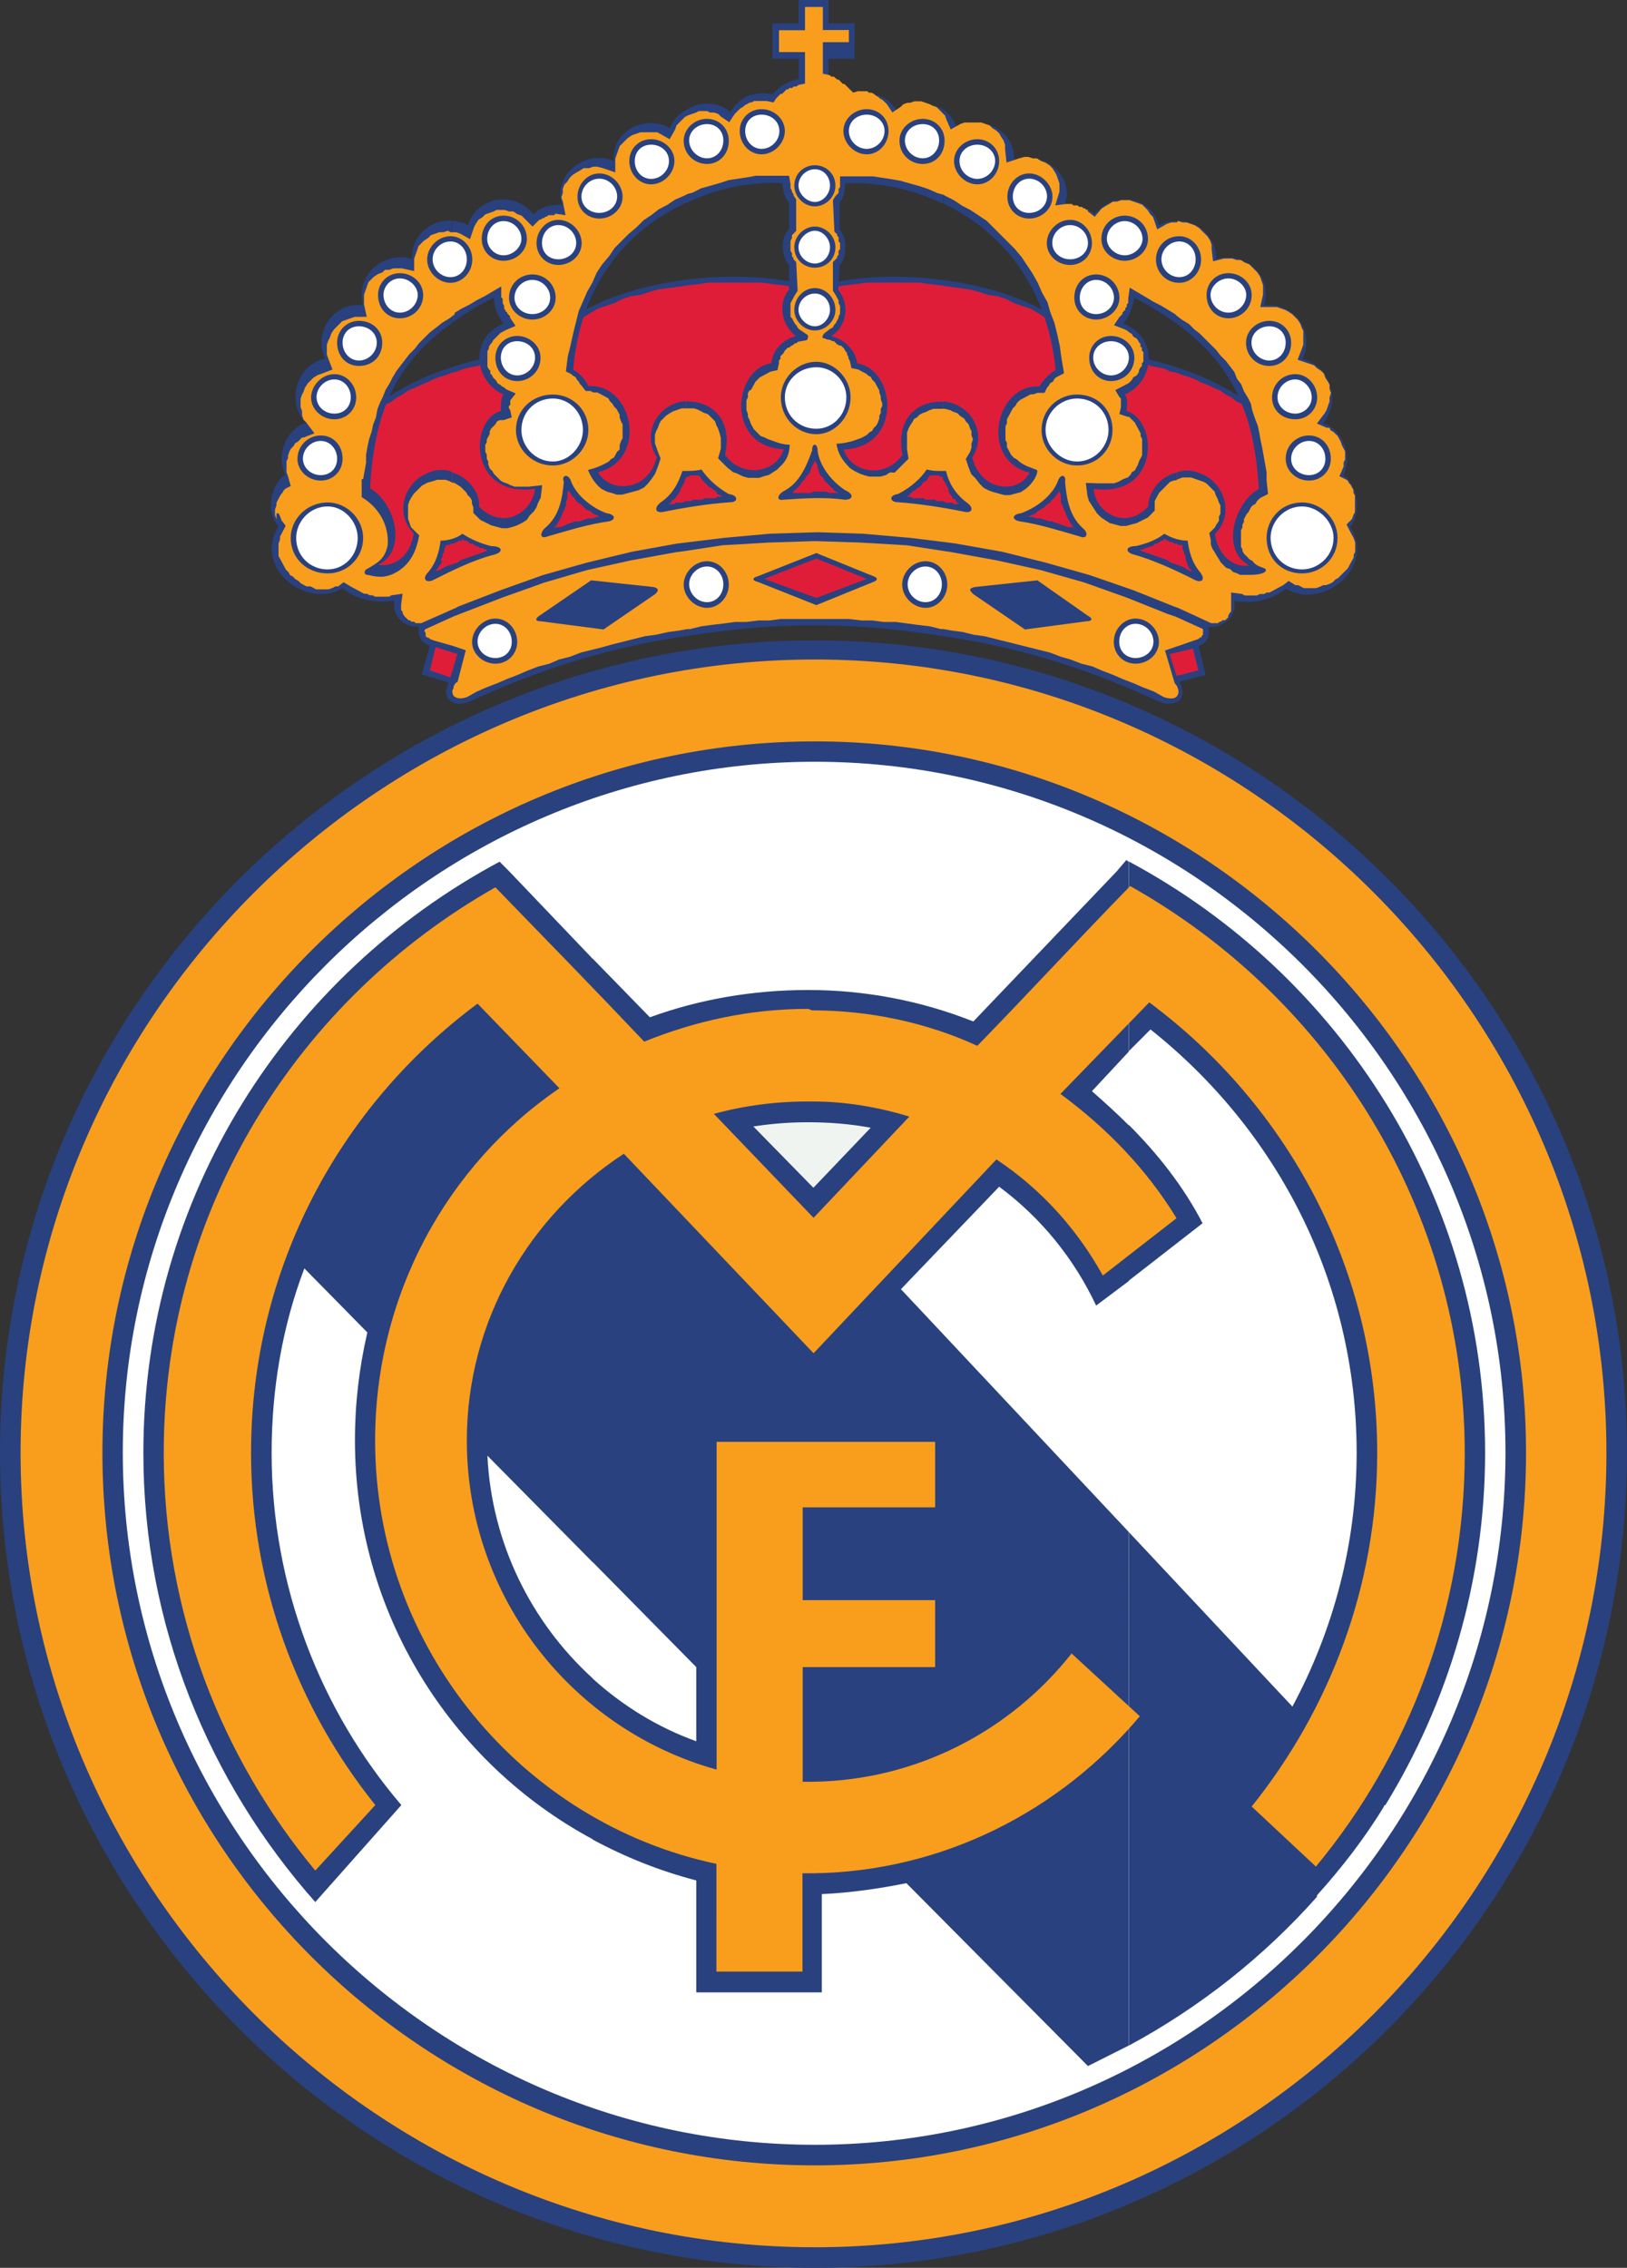
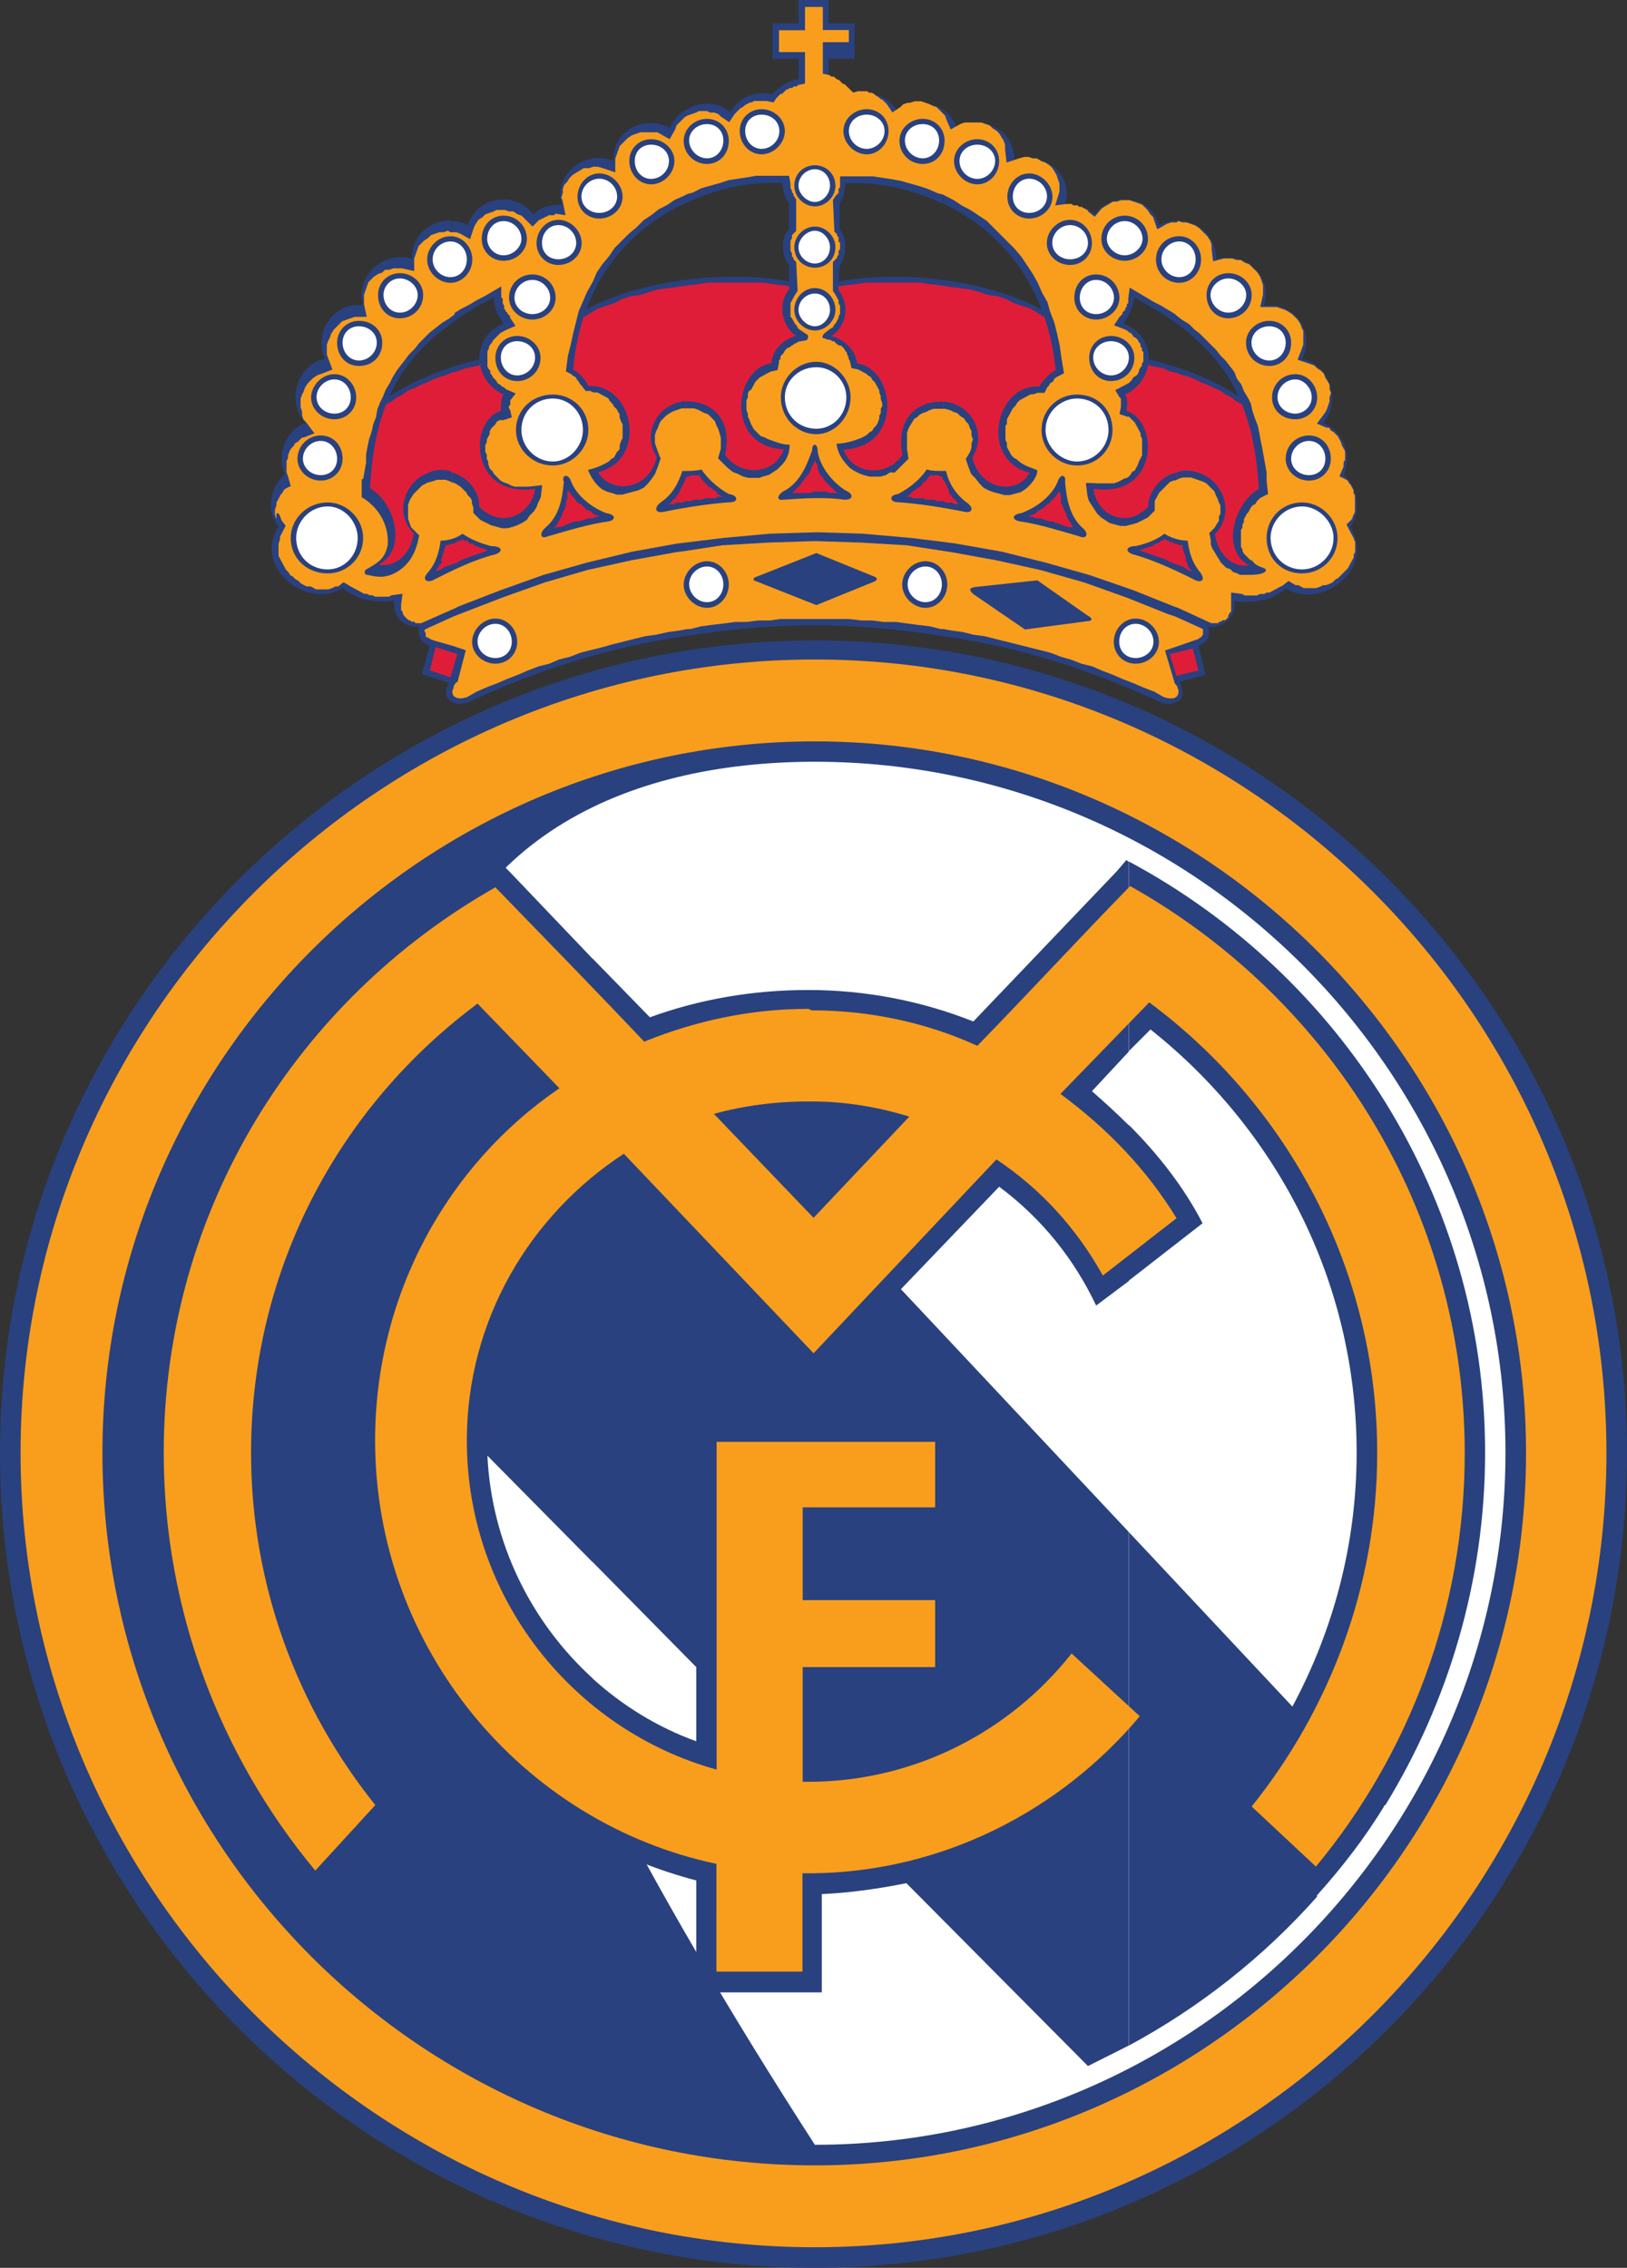
<svg xmlns="http://www.w3.org/2000/svg" id="Layer_1" x="0px" y="0px" viewBox="0 0 775.1 1080.1" style="enable-background:new 0 0 775.1 1080.1;">
  <rect x="0" y="0" width="775.1" height="1080.1" fill="#333333" stroke="none" />
  <style type="text/css">
	.st0{fill-rule:evenodd;clip-rule:evenodd;fill:#29417F;}
	.st1{fill-rule:evenodd;clip-rule:evenodd;fill:#DF1D39;}
	.st2{fill-rule:evenodd;clip-rule:evenodd;fill:#FFFFFF;}
	.st3{fill-rule:evenodd;clip-rule:evenodd;fill:#F0F4F1;}
	.st4{fill-rule:evenodd;clip-rule:evenodd;fill:#F89E1C;}
</style>
  <g>
    <path class="st0" d="M604.7,277L530,292l-141.8-15l-142.4,15L171,277l-2.6-73.5c22.8-26,60.5-33.8,92.3-38.4   c9.1-24.1,75.4-42.3,127.4-28.6c50.7-13.7,117.7,4.6,126.8,28.6c31.9,4.6,69.6,12.4,92.3,38.4L604.7,277z" />
    <polygon class="st1" points="602.8,274.4 561.2,282.9 526.7,267.9 416.2,246.4 360.9,245.1 241.9,267.9 212,282.2 173,274.4    171,204.2 172.3,202.9 174.3,200.9 176.9,198.3 179.5,196.4 181.4,194.4 184,192.5 186.6,191.2 189.2,189.2 191.8,187.9 194.4,186    197.7,184.7 200.3,183.4 203.5,182.1 206.1,180.8 209.4,179.5 212,178.8 215.2,177.5 217.8,176.9 221.1,175.6 224.3,174.9    227.6,174.3 230.2,173 233.4,172.3 236.7,171.7 239.9,171 242.5,170.4 245.8,170.4 249,169.7 252.3,169.1 254.9,168.4 258.2,168.4    262.1,167.8 264,163.9 265.3,161.9 266.6,160 268.6,158 270.5,156.1 273.1,154.1 275.7,152.8 278.3,150.9 281.6,148.9 284.8,147    288.7,145.7 292.6,144.4 296.5,142.4 300.4,141.1 305,140.5 308.9,139.2 313.4,137.9 318.6,137.2 323.2,136.6 327.7,135.9    332.9,135.3 337.5,134.6 342.7,134.6 347.9,134.6 353.1,134.6 357.6,134.6 362.8,134.6 368,135.3 373.2,135.9 377.8,136.6    382.3,137.9 382.3,137.9 393.4,137.9 398,136.6 402.5,135.9 407.7,135.3 412.9,134.6 418.1,134.6 422.7,134.6 427.9,134.6    433.1,134.6 438.3,134.6 442.8,135.3 448,135.9 452.6,136.6 457.1,137.2 462.3,137.9 466.9,139.2 470.8,140.5 475.3,141.1    479.2,142.4 483.1,144.4 487,145.7 490.9,147 494.2,148.9 497.4,150.9 500,152.8 502.6,154.1 505.2,156.1 507.2,158 509.1,160    510.4,161.9 511.7,163.9 513.7,167.8 517.6,168.4 520.9,168.4 523.5,169.1 526.7,169.7 530,170.4 533.2,170.4 535.8,171    539.1,171.7 542.3,172.3 545.6,173 548.2,174.3 551.4,174.9 554.7,175.6 557.3,176.9 560.5,177.5 563.8,178.8 566.4,179.5    569.6,180.8 572.2,182.1 575.5,183.4 578.1,184.7 581.3,186 583.9,187.9 586.5,189.2 589.1,191.2 591.7,192.5 594.3,194.4    596.3,196.4 598.9,198.3 601.5,200.9 603.4,202.9 604.7,204.2" />
    <path class="st0" d="M560.5,105.3c9.1-0.7,18.9,6.5,18.9,18.2c12.4-3.9,27.3,6.5,22.8,22.1c13.7-2,24.7,11.7,18.2,25.4   c14.3,3.3,18.2,21.5,9.8,30.6c7.2,2,15,13,9.8,24.7c5.2,3.3,9.8,15.6,3.3,24.7c12.4,20.2-14.3,39.7-30.6,29.3   c-7.2,5.9-16.3,7.2-24.7,5.9c1.3,8.5-6.5,13-12.4,12.4c1.3,5.2-1.3,7.8-4.6,9.1l3.3,13.7l-12.4,3.3c2.6,5.2,1.3,8.5-1.3,9.8V225   c3.3-1.3,7.2-1.3,11.7,0.7c10.4,3.9,16.3,18.9,6.5,28.6c1.3,9.8,8.5,16.3,16.3,15c-13.7-7.2-7.2-29.9,4.6-36.4   c-2-36.4-13-59.8-39-78.7V105.3z M449.3,52c3.3,2.6,5.2,5.2,6.5,9.1c11.1-6.5,28,0,27.3,15.6c13.7-5.9,29.3,7.2,24.1,20.8   c5.2,0,9.8,0.7,14.3,4.6c8.5-11.1,26.7-9.1,30.6,5.2c2.6-1.3,5.2-2,8.5-2v48.8c-6.5-4.6-13-8.5-20.2-12.4   c-0.7,4.6-2.6,9.1-5.2,12.4c17.6,7.2,14.3,28,0.7,33.8c1.3,1.3,1.3,5.2,0.7,7.8c15.6,4.6,15.6,41.6-15.6,37.1   c0.7,11.1,15,20.2,26,8.5c0-6.5,5.2-14.3,13.7-16.3v109.2c-2.6,1.3-5.2,1.3-8.5,0c-31.9-15-66.3-26-102.7-31.2V191.2   c13.7,1.3,20.8,15.6,13.7,26.7c3.9,16.3,22.1,17.6,27.3,7.2c-24.1-5.9-16.3-42.3,4.6-41c2-3.3,5.2-6.5,7.8-7.8   c-3.9-40.3-26-66.3-53.3-79.3V52z M388.2,0h6.5v11.1h12.4V28h-12.4v9.8c5.2,0.7,9.1,3.3,13,7.2c7.2-1.3,15,0,20.2,8.5   c5.9-5.2,15-5.2,21.5-1.3v44.9c-15-7.2-30.6-10.4-46.8-9.8c0,3.3-0.7,7.2-2.6,9.1v13c3.9,3.9,3.3,13.7,0,16.9l-0.7,11.7   c5.9,7.2,3.9,17.6-3.3,22.1c5.2,1.3,11.1,5.2,12.4,13c18.2,2.6,22.1,39.7-6.5,41c3.9,11.7,20.2,13.7,28,2.6   c-3.3-17.6,7.2-25.4,18.2-25.4c0.7,0,0.7,0,1.3,0V303c-20.2-3.3-41-5.2-61.1-5.2c-21.5,0-41.6,2-61.8,5.2V191.2c0,0,0.7,0,1.3,0   c10.4,0,21.5,7.8,17.6,25.4c7.8,11.1,24.1,9.1,28-2.6c-28-1.3-24.1-38.4-5.9-41c0.7-7.8,7.2-11.7,11.7-13c-6.5-4.6-9.1-15-3.3-22.1   v-11.7c-3.3-3.3-4.6-13,0-16.9v-13c-2.6-2-2.6-5.9-3.3-9.1c-15.6-0.7-31.9,2.6-46.2,9.8V52.7c6.5-4.6,15.6-4.6,21.5,0.7   c5.2-8.5,12.4-9.8,20.2-8.5c3.3-3.9,7.8-6.5,12.4-7.2V28H368V11.1h12.4V0H388.2z M326.4,303c-36.4,5.2-70.9,16.3-102.7,31.2   c-3.3,1.3-6.5,1.3-8.5,0V225c7.8,2,13.7,9.8,13,16.3c11.7,11.7,25.4,2.6,26.7-8.5c-31.2,4.6-31.9-32.5-16.3-37.1   c0-2.6,0-6.5,1.3-7.8c-13.7-5.9-16.9-26.7,0-33.8c-2.6-3.3-4.6-7.8-4.6-12.4c-7.8,3.9-14.3,7.8-20.2,12.4v-48.8   c2.6,0,5.9,0.7,7.8,2c4.6-14.3,22.8-16.3,31.2-5.2c3.9-3.9,8.5-4.6,13.7-4.6c-4.6-13.7,10.4-26.7,24.7-20.8   c-1.3-15.6,16.3-22.1,26.7-15.6c1.3-3.9,3.9-6.5,7.2-8.5v44.2c-28,13-50.1,39-53.3,79.3c2.6,1.3,5.9,4.6,7.2,7.8   c21.5-1.3,28.6,35.1,4.6,41c5.9,10.4,24.1,9.1,28-7.2c-7.2-11.1,0-25.4,13.7-26.7V303z M215.2,334.2c-2.6-1.3-3.9-4.6-1.3-9.1   l-13-3.9l3.9-13.7c-3.9-1.3-5.9-3.9-5.2-9.1c-5.9,0.7-13-3.9-11.7-12.4c-8.5,1.3-17.6,0-24.7-5.9c-16.3,10.4-42.9-9.1-30.6-29.3   c-7.2-9.1-2-21.5,3.3-24.7c-5.2-11.7,2.6-22.8,9.8-24.7c-9.1-9.1-5.2-27.3,9.1-30.6c-5.9-13.7,5.2-27.3,18.2-25.4   c-3.9-15.6,11.1-26,23.4-22.1c-0.7-11.7,9.8-18.9,18.9-18.2v48.8c-26.7,18.9-37.1,42.3-39,78.7c11.7,6.5,18.2,29.3,3.9,36.4   c8.5,1.3,15.6-5.2,16.9-15c-9.8-9.8-3.9-24.7,6.5-28.6c3.9-2,8.5-2,11.7-0.7V334.2z" />
    <path class="st0" d="M388.2,1080.1c212.6,0,386.9-174.3,386.9-388.2c0-212.6-174.3-386.9-386.9-386.9C174.3,305,0,479.2,0,691.9   C0,905.8,174.3,1080.1,388.2,1080.1z" />
-     <path class="st2" d="M388.2,362.8c180.8,0,329,148.3,329,329c0,181.4-148.3,329.7-329,329.7c-181.4,0-329.7-148.3-329.7-329.7   C58.5,511.1,206.8,362.8,388.2,362.8z" />
+     <path class="st2" d="M388.2,362.8c180.8,0,329,148.3,329,329c0,181.4-148.3,329.7-329,329.7C58.5,511.1,206.8,362.8,388.2,362.8z" />
    <path class="st0" d="M537.8,410.3c100.8,54,169.7,160,169.7,281.6c0,61.1-17.6,119-47.5,167.8l0,0c0,0-0.7,0-0.7,0.7   c-9.1,15-20.2,29.3-31.9,42.3c0,0,0,0,0,0.7l0,0c-25.4,28.6-55.9,52.7-89.7,70.9V729.6l78,83.2c19.5-36.4,30.6-77.4,30.6-120.9   c0-81.9-38.4-154.1-98.2-201.6l-10.4,10.4V410.3L537.8,410.3z M537.8,609.9l35.1-27.3c-9.1-17.6-21.5-33.2-35.1-46.8V609.9z    M536.5,409.7c0.7,0,0.7,0.7,1.3,0.7v90.4l-17.6,18.9c5.9,5.2,11.7,10.4,17.6,16.3v74.1l-15.6,11.7c-10.4-22.1-26-41.6-46.2-56.6   l-46.8,48.8l108.6,115.7v244.5c-6.5,3.3-13,6.5-19.5,9.8l-86.5-87.1c-13,2.6-26.7,4.6-40.3,5.2v46.8h-59.8v-53.3   c-17.6-4.6-33.8-11.1-49.4-19.5v-76.7c14.3,13,31.2,23.4,49.4,29.9V794l-49.4-50.1V456.5l27.3,28c23.4-8.5,48.8-13,75.4-13   c27.3,0,54,5.2,78.7,15l68.3-71.5l0,0L536.5,409.7z M282.2,875.9C214.6,839.5,169.1,768,169.1,686c0-17.6,2-34.5,5.9-51.4   L145,604.1c-10.4,27.3-15.6,57.2-15.6,87.8c0,63.7,23.4,122.9,61.8,167.8l-41,46.2c-50.7-57.2-81.9-132-81.9-213.9   c0-122.2,68.9-227.6,169.7-281.6l2,2l0,0l2.6,2.6l0,0l39.7,41.6v287.4l-50.1-50.7c2,41.6,20.8,79.3,50.1,106V875.9z" />
-     <path class="st3" d="M358.9,536.5c8.5-1.3,16.9-2,26-2c9.8,0,19.5,0.7,29.9,2.6l-27.3,28.6L358.9,536.5z" />
    <g>
      <path class="st4" d="M569,305l2-0.7l0.7-0.7h0.7V303l0.7-0.7v-0.7v-1.3v-0.7l-13-5.9l-3.9-1.3l-19.5-7.8l-20.2-7.2l-20.8-5.9    l-20.8-4.6l-21.5-3.9l-4.6-0.7l-16.9-2.6l-22.1-1.3l-21.5-0.7l-22.1,0.7l-22.1,1.3l-16.9,2.6l-5.2,0.7l-21.5,3.9l-20.8,4.6    l-20.2,5.9l-20.2,7.2l-20.2,7.8l-3.3,1.3l-13,5.9l-0.7,0.7l0.7,1.3v0.7v0.7l0.7,0.7h0.7l0.7,0.7l2,0.7l9.1,2.6l5.9,2l-3.9,15    c-1.3,0.7-2,2-2,3.3c-0.7,0.7-0.7,2,0,3.3c2,2,4.6,1.3,6.5,0.7l4.6-2.6l4.6-2l5.2-2l4.6-2l5.2-2l4.6-2l5.2-2l5.2-1.3l4.6-2    l5.2-1.3l5.2-2l5.2-1.3l5.2-1.3l4.6-1.3l5.2-1.3l5.2-1.3l5.2-1.3l5.2-0.7l5.9-1.3l5.2-0.7l3.9-0.7h1.3l5.2-1.3l5.2-0.7l5.9-0.7    l5.2-0.7h5.2l5.9-0.7h5.2l5.2-0.7h5.9h5.2h5.9h4.6h5.9h5.2l5.9,0.7h5.2l5.2,0.7h5.9l5.2,0.7l5.2,0.7l5.9,0.7l5.2,1.3h1.3l3.9,0.7    l5.2,0.7l5.2,1.3l5.2,0.7l5.2,1.3l5.2,1.3l5.2,1.3l5.2,1.3l5.2,1.3l5.2,1.3l5.2,2l4.6,1.3l5.2,2l5.2,1.3l4.6,2l5.2,2l4.6,2l5.2,2    l4.6,2l5.2,2l4.6,2.6c2,0.7,5.2,1.3,6.5-0.7c0.7-1.3,0.7-2.6,0-3.9c0-0.7-0.7-1.3-1.3-2l-4.6-15.6l5.9-2L569,305z" />
      <path class="st4" d="M132.7,244.5l0.7,1.3l0.7,2l2,2.6l-2,3.9l-0.7,1.3v1.3l-0.7,2v1.3v2v1.3v1.3l0.7,1.3l0.7,1.3l0.7,1.3l0.7,1.3    l0.7,1.3l1.3,1.3l0.7,1.3l1.3,0.7l1.3,1.3l1.3,0.7l1.3,1.3l1.3,0.7l1.3,0.7h2l1.3,0.7l1.3,0.7h2h1.3h1.3h1.3l2-0.7l1.3-0.7h1.3    l2.6-2l3.3,2l1.3,0.7l1.3,0.7l1.3,0.7l1.3,0.7l1.3,0.7h1.3l1.3,0.7h1.3l1.3,0.7h2h1.3h1.3h2l1.3-0.7l5.2-0.7l-0.7,5.2v1.3v1.3    l0.7,0.7v0.7l0.7,1.3l0.7,0.7l0.7,0.7l0.7,0.7h0.7l0.7,0.7h1.3l0.7,0.7h0.7h1.3h0.7l16.3-7.2l1.3-0.7l20.2-7.8l20.2-7.2l20.8-5.9    l21.5-5.2l21.5-3.9l5.9-0.7l16.3-2l22.1-2l22.8-0.7l21.5,0.7l22.8,2l16.3,2l5.2,0.7l22.1,3.9l20.8,5.2l20.8,5.9l20.8,7.2l19.5,7.8    l2,0.7l15.6,7.2h1.3h0.7h1.3l0.7-0.7h0.7l0.7-0.7h1.3l0.7-0.7l0.7-0.7v-0.7l0.7-1.3l0.7-0.7V290v-1.3v-1.3v-5.2l5.2,0.7l1.3,0.7    h1.3h2h1.3h1.3l1.3-0.7h2l1.3-0.7h1.3l1.3-0.7l1.3-0.7l1.3-0.7l1.3-0.7l1.3-0.7l2.6-2l3.3,2h1.3l1.3,0.7l1.3,0.7h2h1.3h1.3h1.3    l2-0.7l1.3-0.7h1.3l2-0.7l1.3-0.7l1.3-1.3l1.3-0.7l1.3-1.3l0.7-0.7l1.3-1.3l1.3-1.3l0.7-1.3l0.7-1.3l0.7-1.3l0.7-1.3v-1.3l0.7-1.3    v-1.3v-2v-1.3l-0.7-2l-0.7-1.3l-0.7-1.3l-2-3.9l2.6-2.6l0.7-2l0.7-1.3v-1.3v-2v-1.3v-1.3v-2l-0.7-1.3v-1.3l-0.7-1.3l-0.7-1.3    l-0.7-0.7l-0.7-1.3l-1.3-0.7l-2.6-1.3l2-4.6v-2l0.7-1.3v-2v-2l-0.7-1.3l-0.7-1.3l-0.7-2l-0.7-1.3l-0.7-1.3l-1.3-1.3l-0.7-0.7    l-1.3-0.7l-0.7-1.3h-1.3l-4.6-2l3.9-5.2l0.7-1.3l0.7-2l0.7-2v-2l0.7-2l-0.7-2v-2l-0.7-1.3l-1.3-2l-0.7-2l-1.3-1.3l-2-1.3l-1.3-1.3    l-2-0.7l-5.9-2l2-5.2l0.7-2v-2.6v-2v-2l-0.7-1.3l-0.7-2l-1.3-2l-1.3-1.3l-1.3-1.3l-2-1.3l-1.3-0.7l-2-0.7l-2-0.7h-2h-5.9l1.3-5.9    v-2.6v-2l-0.7-2l-0.7-2l-1.3-2l-1.3-1.3l-1.3-1.3l-1.3-1.3l-2-0.7l-2-1.3h-2l-2-0.7h-2h-2l-5.2,1.3l-0.7-5.9v-2l-0.7-2l-1.3-2    l-1.3-1.3l-1.3-1.3l-1.3-1.3l-2-1.3l-2-0.7l-2-0.7h-2l-2-0.7l-0.7,0.7h-0.7h-2l-2,0.7l-4.6,2.6l-2-5.9l-1.3-1.3l-1.3-2l-1.3-1.3    l-1.3-1.3l-2-0.7l-2-0.7l-2-0.7h-2h-2l-2,0.7h-2l-2,1.3l-1.3,0.7l-2,1.3l-3.3,3.9l-3.3-2.6v-0.7h-0.7l-0.7-0.7h-0.7l-0.7-0.7h-1.3    l-0.7-0.7h-0.7h-0.7h-0.7l-0.7-0.7h-0.7h-1.3h-0.7l-5.2,0.7l2-6.5v-2v-2l-0.7-2l-0.7-2l-0.7-1.3l-1.3-2l-1.3-1.3l-2-1.3l-2-0.7    l-2-1.3h-2l-2-0.7h-2l-2.6,0.7l-5.9,2l-0.7-6.5v-2l-0.7-2l-1.3-2l-0.7-1.3l-1.3-1.3l-2-1.3l-1.3-1.3l-2-0.7l-2-0.7h-2h-2h-2h-2    l-2,0.7l-4.6,2.6l-2-4.6l-0.7-2l-1.3-1.3l-1.3-1.3l-0.7-0.7l-0.7-0.7l-2-0.7l-1.3-0.7l-2-0.7l-2-0.7h-1.3h-2l-2,0.7h-1.3l-2,0.7    l-1.3,1.3l-3.9,2.6l-2.6-3.9l-1.3-1.3l-0.7-0.7l-1.3-0.7l-0.7-0.7l-1.3-0.7l-0.7-0.7l-1.3-0.7h-1.3l-0.7-0.7h-1.3h-1.3h-1.3h-1.3    H409l-2.6,0.7l-2-2l-0.7-0.7l-0.7-0.7l-0.7-0.7h-0.7l-0.7-0.7l-0.7-0.7l-0.7-0.7h-0.7l-0.7-0.7H398l-0.7-0.7h-0.7H396l-0.7-0.7    l-3.3-0.7v-15h12.4V14.3h-12.4V3.3h-8.5v11.1h-12.4v10.4h12.4v15l-3.3,0.7l-0.7,0.7h-0.7h-0.7l-0.7,0.7h-1.3l-0.7,0.7h-0.7    l-0.7,0.7l-0.7,0.7l-0.7,0.7h-0.7l-0.7,0.7l-0.7,0.7l-0.7,0.7l-1.3,2l-3.3-0.7h-1.3h-1.3h-1.3h-0.7h-1.3l-1.3,0.7h-0.7l-1.3,0.7    l-1.3,0.7l-0.7,0.7l-1.3,0.7l-0.7,0.7l-0.7,0.7l-1.3,1.3l-2.6,3.9l-3.9-2.6l-1.3-1.3l-2-0.7h-2l-1.3-0.7h-2h-2l-1.3,0.7l-2,0.7    l-2,0.7l-1.3,0.7l-0.7,0.7l-0.7,0.7l-1.3,1.3l-1.3,1.3l-0.7,2l-2.6,4.6l-4.6-2.6l-1.3-0.7h-2h-2h-2h-2l-2,0.7l-2,0.7l-2,1.3    l-1.3,1.3l-1.3,1.3l-1.3,1.3l-0.7,2l-0.7,2l-0.7,2v6.5l-5.9-2l-2.6-0.7h-2l-2,0.7h-2.6l-2,1.3l-1.3,0.7l-2,1.3l-1.3,1.3l-1.3,2    l-1.3,1.3l-0.7,2v2l-0.7,2l0.7,2l1.3,6.5l-4.6-0.7H266h-0.7h-0.7l-0.7,0.7h-0.7h-1.3h-0.7l-0.7,0.7h-0.7l-0.7,0.7h-0.7l-0.7,0.7    h-0.7l-0.7,0.7l-2.6,2.6l-3.9-3.9l-1.3-1.3l-2-0.7l-2-1.3h-2l-2-0.7h-2h-2l-1.3,0.7l-2,0.7l-2,0.7l-1.3,1.3l-2,1.3l-1.3,2    l-0.7,1.3l-2,5.9l-4.6-2.6l-2-0.7h-2h-0.7l-1.3-0.7l-2,0.7h-2l-2,0.7l-2,0.7l-1.3,1.3l-2,1.3l-1.3,1.3l-1.3,1.3l-0.7,2l-0.7,2    l-0.7,2v5.9l-5.9-1.3h-2h-2l-2,0.7h-2l-1.3,1.3l-2,0.7l-2,1.3l-1.3,1.3l-1.3,1.3l-0.7,2l-0.7,2l-0.7,2v2v2.6l1.3,5.9H171h-2    l-2,0.7l-2,0.7l-2,0.7l-1.3,1.3l-1.3,1.3l-1.3,1.3l-1.3,2l-0.7,2l-0.7,1.3l-0.7,2v2v2.6l0.7,2l2,5.2l-5.2,2l-2,0.7l-2,1.3    l-1.3,1.3l-1.3,1.3l-1.3,2l-0.7,2l-0.7,1.3l-0.7,2v2v2l0.7,2v2l0.7,2l1.3,1.3l3.9,5.2l-5.2,2h-0.7l-1.3,1.3l-0.7,0.7l-1.3,0.7    l-0.7,1.3l-1.3,1.3l-0.7,1.3l-0.7,2v1.3l-0.7,1.3v2v2v1.3l0.7,2l1.3,4.6l-2.6,1.3l-0.7,0.7l-0.7,1.3l-0.7,0.7l-0.7,1.3l-0.7,1.3    l-0.7,1.3v1.3l-0.7,2v1.3v1.3l0.7,2V244.5z M523.5,230.2h2.6h2.6h2l2-0.7l1.3-0.7l1.3-0.7l2-0.7l1.3-1.3l0.7-1.3l1.3-0.7l0.7-1.3    l0.7-1.3l0.7-2l0.7-1.3l0.7-1.3v-2v-1.3v-1.3v-2v-1.3l-0.7-1.3v-1.3l-0.7-1.3l-0.7-1.3l-0.7-1.3l-0.7-1.3l-0.7-0.7l-1.3-1.3    l-0.7-0.7h-0.7l-3.9-1.3l0.7-3.3v-1.3v-0.7v-0.7v-0.7v-0.7l-0.7-0.7l-2-3.3l3.9-2l1.3-0.7l1.3-0.7l0.7-0.7l0.7-0.7l0.7-1.3    l1.3-0.7l0.7-0.7l0.7-1.3v-0.7l0.7-1.3l0.7-0.7v-1.3l0.7-0.7v-1.3V171v-0.7v-1.3v-1.3l-0.7-0.7v-1.3l-0.7-0.7v-1.3l-0.7-0.7    l-0.7-1.3l-0.7-0.7l-1.3-0.7l-0.7-1.3l-1.3-0.7l-0.7-0.7l-1.3-0.7l-5.2-2l2.6-3.9l0.7-0.7l0.7-0.7v-0.7l0.7-0.7l0.7-0.7v-0.7    l0.7-0.7v-0.7V145l0.7-0.7v-0.7v-0.7v-0.7l0.7-5.2l7.8,4.6l3.3,2l3.9,2l3.3,2l3.3,2l0.7,0.7l2.6,2l3.3,2l2.6,2.6l2.6,2l2.6,2.6    l2.6,2.6l2.6,2.6l2,2.6l2.6,2.6l2,2.6l2,2.6l1.3,3.3l2,2.6l1.3,3.3l2,3.3l1.3,2.6l0.7,3.3l1.3,3.9l1.3,3.3l0.7,3.3l0.7,3.9    l0.7,3.3l0.7,3.9l0.7,3.9l0.7,3.9v3.9l0.7,6.5l-2.6,1.3l-1.3,0.7l-0.7,0.7l-0.7,0.7l-0.7,1.3l-1.3,0.7l-0.7,0.7l-0.7,1.3l-0.7,1.3    l-0.7,0.7l-0.7,1.3l-0.7,1.3v1.3l-0.7,1.3v1.3l-0.7,1.3v0.7v1.3v1.3v1.3v1.3v0.7v1.3l0.7,1.3v0.7l0.7,1.3l0.7,0.7l0.7,0.7l0.7,0.7    l0.7,0.7l1.3,0.7c1.3,2,3.3,2.6,5.2,3.3c2,0.7,1.3,2-0.7,2.6c-2,0.7-4.6,0.7-6.5,0.7h-2h-2l-1.3-0.7l-2-0.7l-1.3-1.3l-2-0.7    l-1.3-1.3l-1.3-1.3l-0.7-1.3l-1.3-2l-0.7-1.3l-1.3-2l-0.7-2v-2l-0.7-3.3l2.6-2.6l0.7-1.3l1.3-2v-2l0.7-1.3v-2v-2l-0.7-1.3l-0.7-2    l-0.7-1.3l-0.7-2l-1.3-1.3l-1.3-1.3l-1.3-1.3l-1.3-0.7l-2-0.7l-2-0.7l-2-0.7h-2h-2l-2,0.7l-1.3,0.7h-0.7l-2,0.7l-1.3,1.3l-1.3,1.3    l-1.3,1.3l-1.3,1.3l-0.7,1.3l-0.7,1.3l-0.7,1.3v2v2.6l-3.3,3.3l-2.6,1.3l-2.6,1.3l-2.6,0.7l-2.6,0.7h-2.6l-2.6-0.7l-2.6-0.7    l-2-1.3l-2-1.3l-2-2l-1.3-2l-1.3-2l-1.3-2l-0.7-2.6l-0.7-5.9L523.5,230.2z M392.8,158.7l2.6-2l1.3-0.7l0.7-1.3l0.7-0.7l0.7-1.3    l0.7-1.3v-0.7l0.7-1.3v-1.3V147v-1.3l-0.7-1.3v-1.3l-0.7-1.3l-0.7-1.3l-1.3-2v-13.7l1.3-1.3l0.7-0.7v-0.7l0.7-0.7v-0.7v-1.3    l0.7-0.7v-1.3V117v-1.3l-0.7-0.7v-1.3v-0.7l-0.7-0.7v-0.7l-1.3-1.3l-0.7-15l1.3-2l0.7-0.7l0.7-0.7v-0.7v-1.3l0.7-0.7v-1.3v-3.9    h7.2h4.6h3.9l4.6,0.7l4.6,0.7l3.9,0.7l4.6,1.3l4.6,1.3l3.9,1.3l4.6,2l2.6,0.7l1.3,0.7l3.9,2l3.9,2.6l3.9,2l3.9,2.6l3.9,2.6    l3.3,3.3l3.3,3.3l3.3,3.3l3.3,3.3l3.3,3.9l2.6,3.9l2.6,3.9l2.6,4.6l2,4.6l2.6,4.6l1.3,4.6l2,5.2l1.3,5.2l1.3,5.9l0.7,5.2l1.3,7.8    l-2.6,1.3l-1.3,0.7l-0.7,0.7l-0.7,1.3l-1.3,0.7l-0.7,1.3l-0.7,0.7l-1.3,2.6h-3.3l-2,0.7h-1.3l-1.3,0.7l-1.3,0.7l-1.3,0.7l-1.3,0.7    l-1.3,1.3l-0.7,1.3l-1.3,1.3l-0.7,1.3l-0.7,1.3l-0.7,1.3l-0.7,1.3v2l-0.7,1.3v2v1.3v2v1.3l0.7,1.3v2l0.7,1.3l0.7,1.3l0.7,1.3    l1.3,1.3l1.3,0.7c3.3,3.3,7.2,3.9,9.8,5.2c0,3.3-3.3,7.2-5.9,9.1l-2,1.3l-2.6,0.7l-2.6,0.7h-2.6l-2.6-0.7l-2.6-0.7l-2-0.7    l-2.6-1.3l-2-2l-2-2.6l-2-2l-1.3-3.3l-1.3-3.9l2-3.3l0.7-2v-2l0.7-2l-0.7-2v-2l-0.7-1.3l-0.7-2l-1.3-1.3l-0.7-1.3l-2-1.3l-1.3-1.3    l-2-0.7l-1.3-0.7l-2.6-0.7h-1.3H448h-2h-1.3l-2,0.7l-1.3,0.7l-2,0.7l-1.3,0.7l-1.3,1.3l-1.3,0.7l-0.7,1.3l-1.3,2l-0.7,1.3l-0.7,2    v2.6v2.6v2.6l0.7,4.6l-2.6,2.6l-2,2l-2,2L424,225l-2,1.3l-2.6,0.7h-2.6h-2.6l-2.6-0.7l-2-0.7l-2.6-1.3l-2-1.3    c-3.9-3.9-5.9-7.2-6.5-11.7c2.6,0,6.5-0.7,9.8-2l2-0.7l1.3-0.7l1.3-0.7l1.3-1.3l1.3-0.7l0.7-1.3l1.3-1.3l0.7-1.3l0.7-2v-1.3    l0.7-1.3v-2l0.7-1.3v-1.3l-0.7-2v-1.3l-0.7-2V186l-0.7-1.3l-0.7-1.3l-0.7-1.3l-1.3-1.3l-0.7-1.3l-1.3-0.7l-0.7-0.7l-1.3-0.7    l-1.3-0.7l-1.3-0.7l-3.3-0.7l-0.7-3.3l-0.7-1.3v-0.7l-0.7-1.3v-0.7l-0.7-0.7l-0.7-1.3l-0.7-0.7l-0.7-0.7h-0.7l-1.3-0.7l-0.7-0.7    l-0.7-0.7h-0.7l-1.3-0.7c-0.7,0-1.3,0-2.6-0.7C391.5,161.3,391.5,160,392.8,158.7z M270.5,169.7l1.3-5.2l1.3-5.9l1.3-5.2l1.3-5.2    l2-4.6l2-4.6l2.6-4.6l2-4.6l2.6-3.9l3.3-3.9l2.6-3.9l3.3-3.3l3.3-3.3l3.9-3.3l3.3-3.3l3.9-2.6l3.3-2.6l3.9-2l3.9-2.6l4.6-2    l1.3-0.7l2.6-0.7l3.9-2l4.6-1.3l4.6-1.3l3.9-1.3l4.6-0.7l4.6-0.7l3.9-0.7h4.6h4.6h6.5l0.7,3.9v1.3v0.7l0.7,1.3v0.7l0.7,0.7v0.7    l1.3,2v15l-1.3,1.3l-0.7,0.7v0.7v0.7l-0.7,1.3v0.7v1.3v0.7v1.3v0.7l0.7,1.3v0.7v0.7l0.7,0.7v0.7l1.3,1.3l0.7,13.7l-1.3,2l-0.7,1.3    l-0.7,1.3l-0.7,1.3v1.3v1.3v1.3v1.3v1.3l0.7,0.7l0.7,1.3l0.7,1.3l0.7,0.7l0.7,1.3l0.7,0.7l3.9,2.6c0.7,0.7,0,2.6-0.7,2.6l-3.9,0.7    l-0.7,0.7h-0.7l-0.7,0.7l-1.3,0.7l-0.7,0.7h-0.7l-0.7,0.7l-0.7,0.7l-0.7,1.3l-0.7,0.7l-0.7,0.7v1.3l-0.7,0.7v1.3l-0.7,3.3    l-3.3,0.7l-1.3,0.7l-1.3,0.7l-1.3,0.7l-1.3,0.7l-0.7,0.7l-1.3,1.3l-0.7,1.3l-0.7,1.3l-0.7,1.3L357,186l-0.7,1.3v2l-0.7,1.3v2v1.3    v1.3l0.7,2v1.3l0.7,1.3l0.7,2l0.7,1.3l0.7,1.3l1.3,1.3l0.7,0.7l1.3,1.3l2,0.7l1.3,0.7l2,0.7c3.3,1.3,5.9,2,8.5,2    c0,3.9-1.3,7.2-3.9,9.8l-2,2l-2,1.3l-2,1.3l-2.6,0.7l-2,0.7h-2.6h-2.6l-2.6-0.7l-2.6-1.3l-2-0.7l-2.6-2l-2-2l-2.6-2.6l1.3-4.6    v-2.6v-2.6l-0.7-2.6l-0.7-2l-0.7-1.3l-0.7-2l-1.3-1.3l-0.7-0.7l-1.3-1.3l-2-0.7l-1.3-0.7l-1.3-0.7l-2-0.7h-2h-1.3h-0.7h-2l-2,0.7    l-2,0.7l-1.3,0.7l-2,1.3l-1.3,1.3l-1.3,1.3l-0.7,1.3l-0.7,2l-0.7,1.3l-0.7,2v2v2l0.7,2l0.7,2l1.3,3.3l-1.3,3.9l-1.3,3.3l-1.3,2    l-2,2.6l-2,2l-2.6,1.3l-2.6,0.7l-2.6,0.7l-2.6,0.7h-2.6l-2-0.7l-2.6-0.7l-2.6-1.3c-3.3-2.6-5.2-5.9-6.5-9.1c3.3-0.7,6.5-2,9.8-3.9    l1.3-1.3l1.3-0.7l0.7-1.3l0.7-1.3l1.3-1.3V212l0.7-2l0.7-1.3v-1.3v-2v-1.3v-2l-0.7-1.3l-0.7-2v-1.3l-0.7-1.3l-0.7-1.3l-1.3-1.3    l-0.7-1.3l-1.3-1.3l-0.7-1.3l-1.3-0.7l-1.3-0.7l-1.3-0.7l-1.3-0.7h-2l-1.3-0.7H279l-2-2.6l-0.7-0.7l-0.7-1.3l-0.7-0.7l-0.7-1.3    l-1.3-0.7l-0.7-0.7l-2.6-1.3L270.5,169.7z M173,228.2l0.7-3.9l0.7-3.9v-3.9l0.7-3.9l0.7-3.3l1.3-3.9l0.7-3.3l1.3-3.3l0.7-3.9    l1.3-3.3l1.3-2.6l1.3-3.3l2-3.3l1.3-2.6l2-3.3l2-2.6l2-2.6l2-2.6l2.6-2.6l2-2.6l2.6-2.6l2.6-2.6l2.6-2l3.3-2.6l3.3-2l2.6-2v-0.7    l3.3-2l3.9-2l3.3-2l3.9-2l7.8-4.6v5.2l0.7,0.7v0.7v0.7v0.7l0.7,1.3v0.7v0.7l0.7,0.7v0.7h0.7v0.7l0.7,0.7l0.7,0.7v0.7l2.6,3.9    l-4.6,2l-1.3,0.7l-1.3,0.7l-0.7,0.7l-1.3,1.3l-0.7,0.7l-0.7,0.7l-0.7,1.3l-0.7,0.7l-0.7,1.3v0.7l-0.7,1.3v0.7v1.3v1.3v0.7v1.3v1.3    v0.7l0.7,1.3l0.7,0.7v1.3l0.7,0.7l0.7,1.3l0.7,0.7l0.7,0.7l0.7,1.3l1.3,0.7l0.7,0.7l1.3,0.7l0.7,0.7l4.6,2l-2.6,3.3v0.7v0.7v0.7    l-0.7,0.7v0.7l0.7,1.3l0.7,3.3l-3.9,1.3H238l-1.3,0.7l-0.7,1.3l-0.7,0.7l-1.3,1.3l-0.7,1.3v1.3l-0.7,1.3l-0.7,1.3v1.3l-0.7,1.3v2    v1.3l0.7,1.3v2l0.7,1.3v1.3l0.7,2l1.3,1.3l0.7,1.3l0.7,0.7l1.3,1.3l1.3,1.3l1.3,0.7l2,0.7l1.3,0.7l2,0.7h2h2h2.6l6.5-0.7l-0.7,5.9    l-1.3,2.6l-0.7,2l-1.3,2l-2,2l-1.3,2l-2,1.3l-2.6,1.3l-2,0.7l-2.6,0.7h-2.6l-2.6-0.7l-2.6-0.7l-2.6-1.3l-2.6-1.3l-3.3-3.3v-2.6    l-0.7-2v-1.3l-0.7-1.3l-1.3-1.3l-0.7-1.3l-1.3-1.3l-1.3-1.3l-2-1.3l-1.3-0.7h-0.7l-1.3-0.7l-2-0.7h-2h-2l-2,0.7l-2.6,0.7l-1.3,0.7    l-1.3,0.7l-1.3,1.3l-1.3,1.3l-1.3,1.3l-1.3,2l-0.7,1.3l-0.7,2v1.3v2v2v1.3l0.7,2l0.7,2l1.3,1.3l2.6,2.6c-1.3,7.2-3.9,13-9.8,16.9    c-5.2,3.3-9.1,3.3-14.3,2c-2.6,0-2-2-1.3-2.6c5.9-3.3,9.1-5.2,10.4-11.7c0.7-9.8-4.6-18.2-12.4-22.8V228.2z" />
      <path class="st4" d="M388.2,314.1C180.1,314.1,9.8,484.4,9.8,691.9c0,208.1,170.4,378.4,378.4,378.4    c207.4,0,377.1-170.4,377.1-378.4C765.3,484.4,595.6,314.1,388.2,314.1z M388.2,1031.3c-187.3,0-339.4-152.2-339.4-339.4    c0-186,152.2-338.8,339.4-338.8c186,0,338.8,152.8,338.8,338.8C727,879.1,574.2,1031.3,388.2,1031.3z" />
      <path class="st4" d="M538.4,422c-24.1,24.7-48.1,50.7-72.8,76.1c-24.1-11.1-51.4-16.9-78.7-16.9c-0.7,0-1.3-0.7-2-0.7    c-28,0-54,5.9-78,15.6c-23.4-24.7-47.5-49.4-70.9-73.5C141.8,476,78,576.1,78,691.9c0,75.4,27.3,145,72.2,199l28.6-31.2    c-37.1-46.2-59.2-104.7-59.2-167.8c0-87.8,42.3-165.2,107.9-213.9l39,40.3c-53.3,36.4-87.8,98.2-87.8,167.8    c0,98.8,70.2,182.1,162.6,201.6V939h41v-46.8c0.7,0,1.3,0,2.6,0c0.7,0,1.3,0,2,0c62.4-0.7,118.3-29.9,156.1-74.8l-32.5-29.9    c-29.3,37.1-74.1,60.5-123.5,61.1c-0.7,0-1.3,0-2,0c-1.3,0-2,0-2.6,0V794h4.6h58.5v-31.9h-58.5h-4.6v-44.2h4.6h58.5v-31.2h-58.5    h-4.6h-35.8h-5.2v156.1c-68.3-18.9-119-81.9-119-156.7c0-57.2,29.9-107.3,74.8-136.6l89.7,94.3l0.7,0.7l87.1-92.3    c21.5,14.3,38.4,33.2,50.7,55.3l35.1-27.3c-14.3-23.4-33.2-42.9-55.3-59.2l42.3-43.6c65.7,48.8,108.6,126.8,108.6,214.6    c0,63.7-22.8,122.2-59.8,168.4l30.6,28.6c44.2-53.3,70.9-122.2,70.9-197C697.7,576.1,633.3,475.3,538.4,422z M387.6,580l-0.7-0.7    l-46.8-48.8c14.3-3.9,29.3-5.9,44.9-5.9c0.7,0,1.3,0,2,0c15.6,0,31.2,2.6,46.2,7.2L387.6,580z" />
    </g>
    <path class="st0" d="M569.6,276.4c-9.1-4.6-20.2-9.8-29.9-12.4c-3.9-1.3-3.3-3.9,1.3-3.9c5.9-1.3,10.4-3.3,13.7-5.9   c3.3,2,7.2,3.3,11.1,3.3c0.7,5.2,2,10.4,5.9,15C574.2,275.7,572.9,277.7,569.6,276.4L569.6,276.4z M514.4,255.5   c-9.1-2.6-19.5-5.9-28.6-7.2c-3.9-0.7-3.9-3.3,0.7-3.9c9.1-3.3,15.6-9.8,17.6-15.6c1.3-3.3,3.9-2.6,3.3,0.7   c0.7,7.8,2,16.3,8.5,22.1C518.9,254.2,517.6,256.9,514.4,255.5L514.4,255.5z M459.7,243.8c-9.8-2-21.5-3.9-31.9-4.6   c-3.9,0-4.6-3.3,0-3.9c6.5-3.3,11.1-7.8,13.7-11.7c2.6,0.7,4.6,0.7,7.2,0.7c0.7,0,1.3,0,2,0c1.3,5.9,4.6,11.1,9.8,15   C464.3,241.9,463,244.5,459.7,243.8L459.7,243.8z M373.2,238c9.8-0.7,20.2-1.3,29.3,0c3.9,0,4.6-2.6,0-4.6   c-7.8-5.2-12.4-13-13-18.9c0-3.3-2.6-3.9-2.6,0c-2.6,7.2-5.9,15.6-13.7,19.5C370,236,370,238.6,373.2,238L373.2,238z M316,243.8   c9.8-2,21.5-3.9,31.9-4.6c3.9,0,3.9-3.3-0.7-3.9c-5.9-3.3-10.4-7.8-13-11.7c-2.6,0.7-5.2,0.7-7.8,0.7c0,0-0.7,0-1.3,0   c-2,5.9-4.6,11.1-10.4,15C311.5,241.9,312.1,244.5,316,243.8L316,243.8z M260.8,255.5c9.1-2.6,19.5-5.9,29.3-7.2   c3.3-0.7,3.3-3.3-1.3-3.9c-8.5-3.3-15-9.8-16.9-15.6c-1.3-3.3-4.6-2.6-3.3,0.7c-0.7,7.8-2,16.3-9.1,22.1   C256.9,254.2,257.5,256.9,260.8,255.5L260.8,255.5z M206.1,276.4c9.1-4.6,19.5-9.8,29.9-12.4c3.9-1.3,3.3-3.9-2-3.9   c-5.2-1.3-9.8-3.3-13.7-5.9c-2.6,2-6.5,3.3-10.4,3.3c-0.7,5.2-2,10.4-5.9,15C200.9,275.7,202.9,277.7,206.1,276.4z" />
    <path class="st1" d="M565.1,267.3l0.7,1.3v0.7l0.7,1.3l0.7,0.7l0.7,0.7H567l-1.3-0.7l-2-1.3l-2-0.7l-2-0.7l-2-0.7l-2-1.3l-2-0.7   l-2-0.7l-2-0.7l-2-0.7l-2-0.7l-2-0.7l-0.7-0.7h0.7h0.7l1.3-0.7h0.7l1.3-0.7h0.7l1.3-0.7l0.7-0.7h0.7l1.3-0.7l0.7-0.7h0.7l0.7-0.7   h0.7l0.7,0.7h0.7l0.7,0.7h1.3l0.7,0.7h0.7h0.7l0.7,0.7h0.7h1.3l0,0v0.7v1.3l0.7,1.3v0.7l0.7,1.3v1.3L565.1,267.3L565.1,267.3z    M500.7,238.6l1.3-1.3l1.3-1.3l0.7-1.3l0.7-0.7l0,0l0.7,2v1.3v2l0.7,1.3l0.7,2l0.7,1.3l0.7,2l0.7,1.3l0.7,1.3l1.3,2l0.7,1.3h0.7   l-1.3-0.7h-2l-2-0.7l-2-0.7l-2-0.7l-2-0.7h-1.3l-2-0.7l-2-0.7h-2l-2-0.7h-2l1.3-0.7l2-0.7l1.3-1.3l1.3-0.7l2-1.3l1.3-1.3l1.3-0.7   L500.7,238.6L500.7,238.6z M451.9,234.1l0.7,1.3l0.7,0.7l0.7,1.3l1.3,0.7l0.7,1.3l0.7,0.7l0,0h-1.3h-0.7l-1.3-0.7h-0.7h-1.3h-0.7   l-1.3-0.7h-0.7h-1.3h-1.3l-0.7-0.7h-1.3h-0.7h-1.3h-1.3l-0.7-0.7h-1.3h-0.7H437h-1.3H435l-1.3-0.7h-0.7h-1.3h-0.7h0.7l1.3-0.7   l0.7-0.7l1.3-1.3l1.3-0.7l0.7-0.7l1.3-0.7l0.7-0.7l0.7-1.3l1.3-0.7l0.7-0.7l0.7-1.3l0.7-0.7l0,0h0.7h1.3h0.7h1.3l1.3,0.7l0,0h0.7   v1.3l0.7,0.7l0.7,1.3l0.7,1.3l0.7,1.3L451.9,234.1L451.9,234.1z M390.2,225l-0.7-2v-1.3l-0.7-1.3l-0.7-1.3v0.7l-0.7,1.3l-0.7,1.3   l-0.7,2l-0.7,1.3l-1.3,1.3l-0.7,1.3l-1.3,1.3l-0.7,1.3l-1.3,1.3l-1.3,1.3l-1.3,1.3h-0.7h2h1.3h2h2h2l2-0.7h1.3h2h2l2,0.7h2h2   l-1.3-0.7l-1.3-1.3l-1.3-1.3l-1.3-1.3l-1.3-1.3l-0.7-1.3l-1.3-1.3L390.2,225L390.2,225z M323.8,234.1l-0.7,1.3l-0.7,0.7l-0.7,1.3   l-1.3,0.7l-0.7,1.3l-1.3,0.7h0.7h0.7h1.3l0.7-0.7h1.3h0.7h1.3l1.3-0.7h0.7h1.3h0.7l1.3-0.7h1.3h0.7h1.3h0.7l1.3-0.7h1.3h0.7h1.3   h0.7h1.3l0.7-0.7h1.3h1.3l0,0l0,0l-1.3-0.7l-1.3-0.7l-0.7-1.3l-1.3-0.7l-0.7-0.7l-1.3-0.7l-0.7-0.7l-1.3-1.3l-0.7-0.7l-0.7-0.7   l-0.7-1.3l-0.7-0.7l0,0h-1.3H331h-1.3H329l-1.3,0.7h-0.7l0,0l-0.7,1.3v0.7l-0.7,1.3l-0.7,1.3l-0.7,1.3L323.8,234.1L323.8,234.1z    M274.4,238.6l-0.7-1.3l-1.3-1.3l-0.7-1.3l-0.7-0.7h-0.7v2v1.3l-0.7,2v1.3l-0.7,2l-0.7,1.3l-0.7,2l-0.7,1.3l-0.7,1.3l-1.3,2   l-1.3,1.3l0,0l1.3-0.7h2l2-0.7l1.3-0.7l2-0.7l2-0.7h2l2-0.7l2-0.7h2l2-0.7h1.3l-0.7-0.7l-2-0.7l-1.3-1.3l-2-0.7l-1.3-1.3l-1.3-1.3   l-1.3-0.7L274.4,238.6L274.4,238.6z M210.7,267.3l-0.7,1.3l-0.7,0.7l-0.7,1.3l-0.7,0.7v0.7l0,0l2-0.7l2-1.3l2-0.7l2-0.7l2-0.7   l2-1.3l2-0.7l2-0.7l2-0.7l2-0.7l2-0.7l2-0.7v-0.7l0,0h-0.7l-1.3-0.7h-1.3l-0.7-0.7h-0.7l-1.3-0.7l-0.7-0.7h-1.3l-0.7-0.7l-0.7-0.7   h-1.3l-0.7-0.7l0,0l-0.7,0.7h-1.3l-0.7,0.7h-0.7l-0.7,0.7h-0.7h-0.7l-1.3,0.7h-0.7h-0.7l0,0v0.7l-0.7,1.3v1.3l-0.7,0.7v1.3   l-0.7,1.3V267.3z" />
    <path class="st0" d="M388.9,263.4l-28,11.1c-2.6,0.7-2.6,2,0,2.6l28,11.1l27.3-11.1c2-0.7,2-2,0-2.6L388.9,263.4z" />
-     <polygon class="st1" points="388.9,266 364.1,275.7 388.9,284.8 412.9,275.7" />
-     <path class="st0" d="M281.6,276.4l-24.7,16.9c-2,1.3-2,2.6,0.7,2.6l29.9,3.9l24.7-16.9c2-2,1.3-2.6-0.7-3.3L281.6,276.4z" />
    <path class="st0" d="M494.2,276.4l24.1,16.9c2.6,1.3,2,2.6-0.7,2.6l-29.3,3.9l-24.7-16.9c-2-2-2-2.6,0.7-3.3L494.2,276.4z" />
-     <path class="st0" d="M493.5,279l21.5,15l-26,3.3l-21.5-15L493.5,279L493.5,279z M282.2,279l-21.5,15l26,3.3l21.5-15L282.2,279z" />
    <path class="st0" d="M541,294.6c5.9,0,11.1,5.2,11.1,11.1c0,5.9-5.2,10.4-11.1,10.4s-10.4-4.6-10.4-10.4   C530.6,299.8,535.2,294.6,541,294.6L541,294.6z M440.9,267.3c5.9,0,10.4,5.2,10.4,11.1c0,5.9-4.6,11.1-10.4,11.1   s-11.1-5.2-11.1-11.1C429.8,272.5,435,267.3,440.9,267.3L440.9,267.3z M336.8,267.3c5.9,0,10.4,5.2,10.4,11.1   c0,5.9-4.6,11.1-10.4,11.1s-11.1-5.2-11.1-11.1C325.8,272.5,331,267.3,336.8,267.3L336.8,267.3z M236,294.6   c5.9,0,10.4,5.2,10.4,11.1c0,5.9-4.6,10.4-10.4,10.4s-11.1-4.6-11.1-10.4C225,299.8,230.2,294.6,236,294.6z" />
    <path class="st2" d="M541,313.4c4.6,0,8.5-3.3,8.5-7.8c0-4.6-3.9-8.5-8.5-8.5c-4.6,0-7.8,3.9-7.8,8.5   C533.2,310.2,536.5,313.4,541,313.4L541,313.4z M440.9,286.8c4.6,0,7.8-3.9,7.8-8.5c0-4.6-3.3-8.5-7.8-8.5c-4.6,0-8.5,3.9-8.5,8.5   C432.4,282.9,436.3,286.8,440.9,286.8L440.9,286.8z M336.8,286.8c4.6,0,7.8-3.9,7.8-8.5c0-4.6-3.3-8.5-7.8-8.5s-8.5,3.9-8.5,8.5   C328.4,282.9,332.3,286.8,336.8,286.8L336.8,286.8z M236,313.4c4.6,0,7.8-3.3,7.8-7.8c0-4.6-3.3-8.5-7.8-8.5s-8.5,3.9-8.5,8.5   C227.6,310.2,231.5,313.4,236,313.4z" />
    <path class="st0" d="M263.4,221.7c9.1,0,16.9-7.8,16.9-16.9c0-9.8-7.8-16.9-16.9-16.9c-9.8,0-17.6,7.2-17.6,16.9   C245.8,213.9,253.6,221.7,263.4,221.7L263.4,221.7z M246.4,160c5.9,0,11.1,4.6,11.1,10.4c0,6.5-5.2,11.1-11.1,11.1   c-5.9,0-10.4-4.6-10.4-11.1C236,164.5,240.6,160,246.4,160L246.4,160z M362.8,52c5.9,0,11.1,4.6,11.1,10.4s-5.2,11.1-11.1,11.1   s-10.4-5.2-10.4-11.1S357,52,362.8,52L362.8,52z M336.8,56.6c5.9,0,10.4,4.6,10.4,10.4c0,6.5-4.6,11.1-10.4,11.1   s-11.1-4.6-11.1-11.1C325.8,61.1,331,56.6,336.8,56.6L336.8,56.6z M310.2,66.3c5.9,0,11.1,4.6,11.1,10.4s-5.2,11.1-11.1,11.1   c-5.9,0-10.4-5.2-10.4-11.1S304.3,66.3,310.2,66.3L310.2,66.3z M285.5,82.6c5.9,0,11.1,5.2,11.1,11.1s-5.2,10.4-11.1,10.4   c-5.9,0-10.4-4.6-10.4-10.4S279.6,82.6,285.5,82.6L285.5,82.6z M266,104.7c5.9,0,11.1,5.2,11.1,11.1s-5.2,10.4-11.1,10.4   c-5.9,0-10.4-4.6-10.4-10.4S260.1,104.7,266,104.7L266,104.7z M239.9,102.7c5.9,0,11.1,4.6,11.1,11.1c0,5.9-5.2,10.4-11.1,10.4   c-5.9,0-10.4-4.6-10.4-10.4C229.5,107.3,234.1,102.7,239.9,102.7L239.9,102.7z M214.6,112.5c5.9,0,10.4,5.2,10.4,11.1   s-4.6,11.1-10.4,11.1c-5.9,0-11.1-5.2-11.1-11.1S208.7,112.5,214.6,112.5L214.6,112.5z M190.5,130.1c5.9,0,11.1,4.6,11.1,10.4   c0,6.5-5.2,11.1-11.1,11.1c-5.9,0-10.4-4.6-10.4-11.1C180.1,134.6,184.7,130.1,190.5,130.1L190.5,130.1z M171,152.8   c6.5,0,11.1,4.6,11.1,10.4c0,6.5-4.6,11.1-11.1,11.1c-5.9,0-10.4-4.6-10.4-11.1C160.6,157.4,165.2,152.8,171,152.8L171,152.8z    M159.3,178.2c5.9,0,10.4,5.2,10.4,11.1c0,5.9-4.6,10.4-10.4,10.4c-5.9,0-11.1-4.6-11.1-10.4C148.3,183.4,153.5,178.2,159.3,178.2   L159.3,178.2z M152.8,207.4c5.9,0,10.4,4.6,10.4,11.1c0,5.9-4.6,10.4-10.4,10.4c-5.9,0-11.1-4.6-11.1-10.4   C141.8,212,147,207.4,152.8,207.4L152.8,207.4z M156.1,273.1c9.1,0,16.9-7.2,16.9-16.9c0-9.1-7.8-16.9-16.9-16.9   c-9.8,0-17.6,7.8-17.6,16.9C138.5,266,146.3,273.1,156.1,273.1L156.1,273.1z M253.6,130.7c5.9,0,11.1,4.6,11.1,11.1   c0,5.9-5.2,10.4-11.1,10.4s-11.1-4.6-11.1-10.4C242.5,135.3,247.7,130.7,253.6,130.7L253.6,130.7z M535.8,102.7   c-5.9,0-11.1,4.6-11.1,11.1c0,5.9,5.2,10.4,11.1,10.4s11.1-4.6,11.1-10.4C546.9,107.3,541.7,102.7,535.8,102.7L535.8,102.7z    M561.8,112.5c-6.5,0-11.1,5.2-11.1,11.1s4.6,11.1,11.1,11.1c5.9,0,10.4-5.2,10.4-11.1S567.7,112.5,561.8,112.5L561.8,112.5z    M585.2,130.1c-5.9,0-10.4,4.6-10.4,10.4c0,6.5,4.6,11.1,10.4,11.1s11.1-4.6,11.1-11.1C596.3,134.6,591.1,130.1,585.2,130.1   L585.2,130.1z M604.7,152.8c-5.9,0-11.1,4.6-11.1,10.4c0,6.5,5.2,11.1,11.1,11.1s10.4-4.6,10.4-11.1   C615.1,157.4,610.6,152.8,604.7,152.8L604.7,152.8z M617.1,178.2c-6.5,0-11.1,5.2-11.1,11.1c0,5.9,4.6,10.4,11.1,10.4   c5.9,0,10.4-4.6,10.4-10.4C627.5,183.4,622.9,178.2,617.1,178.2L617.1,178.2z M623.6,207.4c-5.9,0-11.1,4.6-11.1,11.1   c0,5.9,5.2,10.4,11.1,10.4s10.4-4.6,10.4-10.4C634,212,629.4,207.4,623.6,207.4L623.6,207.4z M620.3,273.1   c9.1,0,16.9-7.2,16.9-16.9c0-9.1-7.8-16.9-16.9-16.9c-9.8,0-16.9,7.8-16.9,16.9C603.4,266,610.6,273.1,620.3,273.1L620.3,273.1z    M513.1,221.7c9.8,0,16.9-7.8,16.9-16.9c0-9.8-7.2-16.9-16.9-16.9c-9.1,0-16.9,7.2-16.9,16.9C496.1,213.9,503.9,221.7,513.1,221.7   L513.1,221.7z M529.3,160c-5.9,0-10.4,4.6-10.4,10.4c0,6.5,4.6,11.1,10.4,11.1c5.9,0,11.1-4.6,11.1-11.1   C540.4,164.5,535.2,160,529.3,160L529.3,160z M522.2,130.7c-5.9,0-10.4,4.6-10.4,11.1c0,5.9,4.6,10.4,10.4,10.4s11.1-4.6,11.1-10.4   C533.2,135.3,528,130.7,522.2,130.7L522.2,130.7z M509.8,104.7c-5.9,0-11.1,5.2-11.1,11.1s5.2,10.4,11.1,10.4   c5.9,0,10.4-4.6,10.4-10.4S515.7,104.7,509.8,104.7L509.8,104.7z M490.3,82.6c-5.9,0-10.4,5.2-10.4,11.1s4.6,10.4,10.4,10.4   c5.9,0,11.1-4.6,11.1-10.4S496.1,82.6,490.3,82.6L490.3,82.6z M465.6,66.3c-5.9,0-11.1,4.6-11.1,10.4s5.2,11.1,11.1,11.1   c5.9,0,10.4-5.2,10.4-11.1S471.4,66.3,465.6,66.3L465.6,66.3z M439.6,56.6c-5.9,0-11.1,4.6-11.1,10.4c0,6.5,5.2,11.1,11.1,11.1   c5.9,0,10.4-4.6,10.4-11.1C450,61.1,445.4,56.6,439.6,56.6L439.6,56.6z M412.9,52c-5.9,0-11.1,4.6-11.1,10.4s5.2,11.1,11.1,11.1   c5.9,0,10.4-5.2,10.4-11.1S418.8,52,412.9,52L412.9,52z M388.2,78.7c5.2,0,9.8,3.9,9.8,9.8c0,5.2-4.6,9.8-9.8,9.8s-9.8-4.6-9.8-9.8   C378.4,82.6,383,78.7,388.2,78.7L388.2,78.7z M388.2,107.9c5.2,0,9.8,4.6,9.8,9.8c0,5.9-4.6,9.8-9.8,9.8s-9.8-3.9-9.8-9.8   C378.4,112.5,383,107.9,388.2,107.9L388.2,107.9z M388.2,137.2c5.2,0,9.8,4.6,9.8,10.4c0,5.2-4.6,9.8-9.8,9.8s-9.8-4.6-9.8-9.8   C378.4,141.8,383,137.2,388.2,137.2L388.2,137.2z M388.9,206.8c8.5,0,16.3-7.8,16.3-17.6c0-9.1-7.8-16.9-16.3-16.9   c-9.1,0-16.9,7.8-16.9,16.9C371.9,199,379.7,206.8,388.9,206.8z" />
    <path class="st2" d="M253.6,149.6c4.6,0,8.5-3.3,8.5-7.8c0-4.6-3.9-8.5-8.5-8.5s-8.5,3.9-8.5,8.5   C245.1,146.3,249,149.6,253.6,149.6L253.6,149.6z M620.3,271.2c7.8,0,15-6.5,15-15c0-7.8-7.2-15-15-15c-8.5,0-15,7.2-15,15   C605.4,264.7,611.9,271.2,620.3,271.2L620.3,271.2z M623.6,226.3c-4.6,0-8.5-3.3-8.5-7.8c0-4.6,3.9-8.5,8.5-8.5s7.8,3.9,7.8,8.5   C631.4,223,628.1,226.3,623.6,226.3L623.6,226.3z M617.1,197c-4.6,0-8.5-3.3-8.5-7.8c0-4.6,3.9-8.5,8.5-8.5c3.9,0,7.8,3.9,7.8,8.5   C624.9,193.8,621,197,617.1,197L617.1,197z M604.7,171.7c-4.6,0-8.5-3.9-8.5-8.5c0-4.6,3.9-7.8,8.5-7.8s7.8,3.3,7.8,7.8   C612.5,167.8,609.3,171.7,604.7,171.7L604.7,171.7z M585.2,148.9c-4.6,0-8.5-3.9-8.5-8.5c0-3.9,3.9-7.8,8.5-7.8s8.5,3.9,8.5,7.8   C593.7,145,589.8,148.9,585.2,148.9L585.2,148.9z M561.8,132c-4.6,0-8.5-3.9-8.5-8.5s3.9-8.5,8.5-8.5c4.6,0,7.8,3.9,7.8,8.5   S566.4,132,561.8,132L561.8,132z M535.8,121.6c-4.6,0-8.5-3.9-8.5-7.8c0-4.6,3.9-8.5,8.5-8.5c4.6,0,8.5,3.9,8.5,8.5   C544.3,117.7,540.4,121.6,535.8,121.6L535.8,121.6z M513.1,219.8c8.5,0,15-7.2,15-15c0-8.5-6.5-15-15-15c-7.8,0-15,6.5-15,15   C498.1,212.6,505.2,219.8,513.1,219.8L513.1,219.8z M529.3,178.8c-4.6,0-8.5-3.9-8.5-8.5s3.9-7.8,8.5-7.8c4.6,0,8.5,3.3,8.5,7.8   S533.9,178.8,529.3,178.8L529.3,178.8z M522.2,149.6c-4.6,0-7.8-3.3-7.8-7.8c0-4.6,3.3-8.5,7.8-8.5c4.6,0,8.5,3.9,8.5,8.5   C530.6,146.3,526.7,149.6,522.2,149.6L522.2,149.6z M509.8,123.5c-4.6,0-8.5-3.3-8.5-7.8c0-4.6,3.9-8.5,8.5-8.5   c4.6,0,8.5,3.9,8.5,8.5C518.3,120.3,514.4,123.5,509.8,123.5L509.8,123.5z M490.3,101.4c-4.6,0-7.8-3.3-7.8-7.8   c0-4.6,3.3-8.5,7.8-8.5c4.6,0,8.5,3.9,8.5,8.5C498.7,98.2,494.8,101.4,490.3,101.4L490.3,101.4z M465.6,85.2   c-4.6,0-8.5-3.9-8.5-8.5c0-4.6,3.9-7.8,8.5-7.8c4.6,0,8.5,3.3,8.5,7.8C474,81.3,470.1,85.2,465.6,85.2L465.6,85.2z M439.6,75.4   c-4.6,0-8.5-3.9-8.5-8.5s3.9-7.8,8.5-7.8c4.6,0,7.8,3.3,7.8,7.8S444.1,75.4,439.6,75.4L439.6,75.4z M412.9,70.9   c-4.6,0-8.5-3.9-8.5-8.5s3.9-7.8,8.5-7.8c4.6,0,8.5,3.3,8.5,7.8S417.5,70.9,412.9,70.9L412.9,70.9z M388.2,96.2   c3.9,0,7.2-3.9,7.2-7.8c0-4.6-3.3-7.8-7.2-7.8s-7.8,3.3-7.8,7.8C380.4,92.3,384.3,96.2,388.2,96.2L388.2,96.2z M388.2,125.5   c3.9,0,7.2-3.3,7.2-7.8c0-3.9-3.3-7.8-7.2-7.8s-7.8,3.9-7.8,7.8C380.4,122.2,384.3,125.5,388.2,125.5L388.2,125.5z M388.2,155.4   c3.9,0,7.2-3.9,7.2-7.8c0-4.6-3.3-7.8-7.2-7.8s-7.8,3.3-7.8,7.8C380.4,151.5,384.3,155.4,388.2,155.4L388.2,155.4z M388.9,204.2   c7.8,0,14.3-6.5,14.3-15c0-7.8-6.5-14.3-14.3-14.3c-8.5,0-15,6.5-15,14.3C373.9,197.7,380.4,204.2,388.9,204.2L388.9,204.2z    M156.1,271.2c7.8,0,14.3-6.5,14.3-15c0-7.8-6.5-15-14.3-15c-8.5,0-15,7.2-15,15C141.1,264.7,147.6,271.2,156.1,271.2L156.1,271.2z    M263.4,219.8c7.8,0,14.3-7.2,14.3-15c0-8.5-6.5-15-14.3-15c-8.5,0-15,6.5-15,15C248.4,212.6,254.9,219.8,263.4,219.8L263.4,219.8z    M246.4,178.8c4.6,0,8.5-3.9,8.5-8.5s-3.9-7.8-8.5-7.8c-4.6,0-7.8,3.3-7.8,7.8S241.9,178.8,246.4,178.8L246.4,178.8z M362.8,70.9   c4.6,0,8.5-3.9,8.5-8.5s-3.9-7.8-8.5-7.8c-4.6,0-7.8,3.3-7.8,7.8S358.3,70.9,362.8,70.9L362.8,70.9z M336.8,75.4   c4.6,0,7.8-3.9,7.8-8.5s-3.3-7.8-7.8-7.8s-8.5,3.3-8.5,7.8S332.3,75.4,336.8,75.4L336.8,75.4z M310.2,85.2c4.6,0,8.5-3.9,8.5-8.5   c0-4.6-3.9-7.8-8.5-7.8c-4.6,0-7.8,3.3-7.8,7.8C302.4,81.3,305.6,85.2,310.2,85.2L310.2,85.2z M285.5,101.4c4.6,0,8.5-3.3,8.5-7.8   c0-4.6-3.9-8.5-8.5-8.5c-4.6,0-8.5,3.9-8.5,8.5C277,98.2,280.9,101.4,285.5,101.4L285.5,101.4z M266,123.5c4.6,0,8.5-3.3,8.5-7.8   c0-4.6-3.9-8.5-8.5-8.5c-4.6,0-7.8,3.9-7.8,8.5C258.2,120.3,261.4,123.5,266,123.5L266,123.5z M239.9,121.6c4.6,0,8.5-3.9,8.5-7.8   c0-4.6-3.9-8.5-8.5-8.5c-4.6,0-7.8,3.9-7.8,8.5C232.1,117.7,235.4,121.6,239.9,121.6L239.9,121.6z M214.6,132   c4.6,0,7.8-3.9,7.8-8.5s-3.3-8.5-7.8-8.5c-4.6,0-8.5,3.9-8.5,8.5S210,132,214.6,132L214.6,132z M190.5,148.9c4.6,0,8.5-3.9,8.5-8.5   c0-3.9-3.9-7.8-8.5-7.8c-4.6,0-7.8,3.9-7.8,7.8C182.7,145,186,148.9,190.5,148.9L190.5,148.9z M171,171.7c4.6,0,8.5-3.9,8.5-8.5   c0-4.6-3.9-7.8-8.5-7.8s-7.8,3.3-7.8,7.8C163.2,167.8,166.5,171.7,171,171.7L171,171.7z M159.3,197c4.6,0,7.8-3.3,7.8-7.8   c0-4.6-3.3-8.5-7.8-8.5s-8.5,3.9-8.5,8.5C150.9,193.8,154.8,197,159.3,197L159.3,197z M152.8,226.3c4.6,0,7.8-3.3,7.8-7.8   c0-4.6-3.3-8.5-7.8-8.5c-4.6,0-8.5,3.9-8.5,8.5C144.4,223,148.3,226.3,152.8,226.3z" />
    <path class="st1" d="M570.9,319.3l-10.4,2.6l-3.3-10.4l11.1-2.6L570.9,319.3L570.9,319.3z M204.8,319.3l9.8,3.3l3.3-11.1l-10.4-3.3   L204.8,319.3z" />
  </g>
</svg>